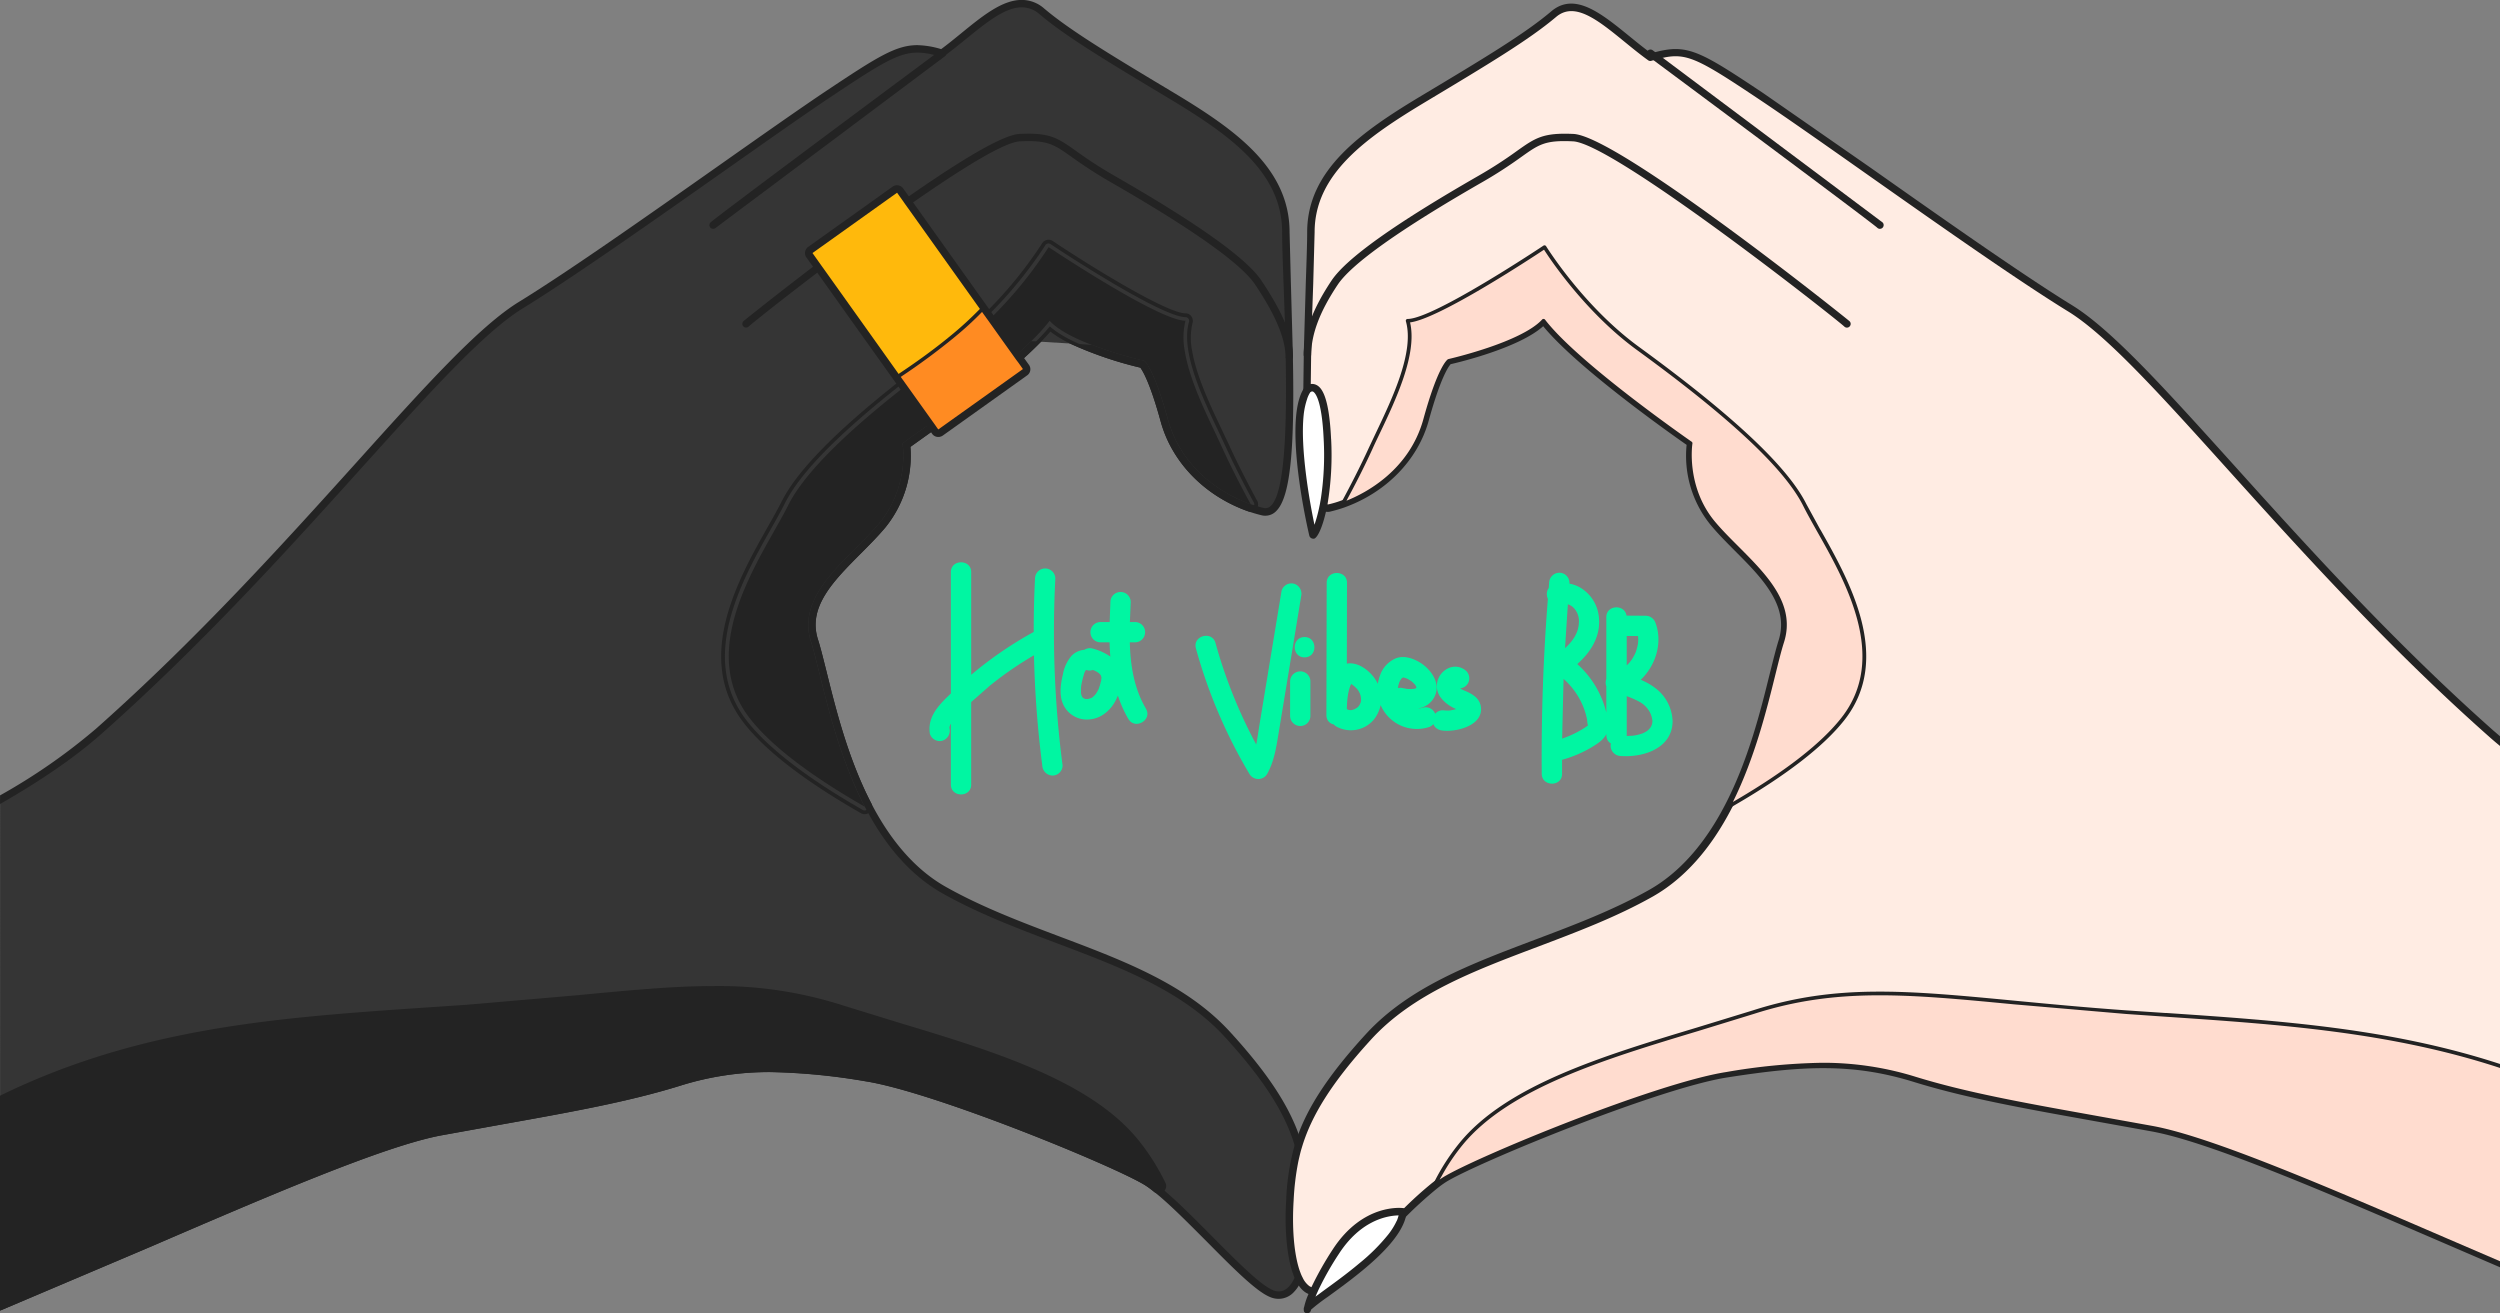
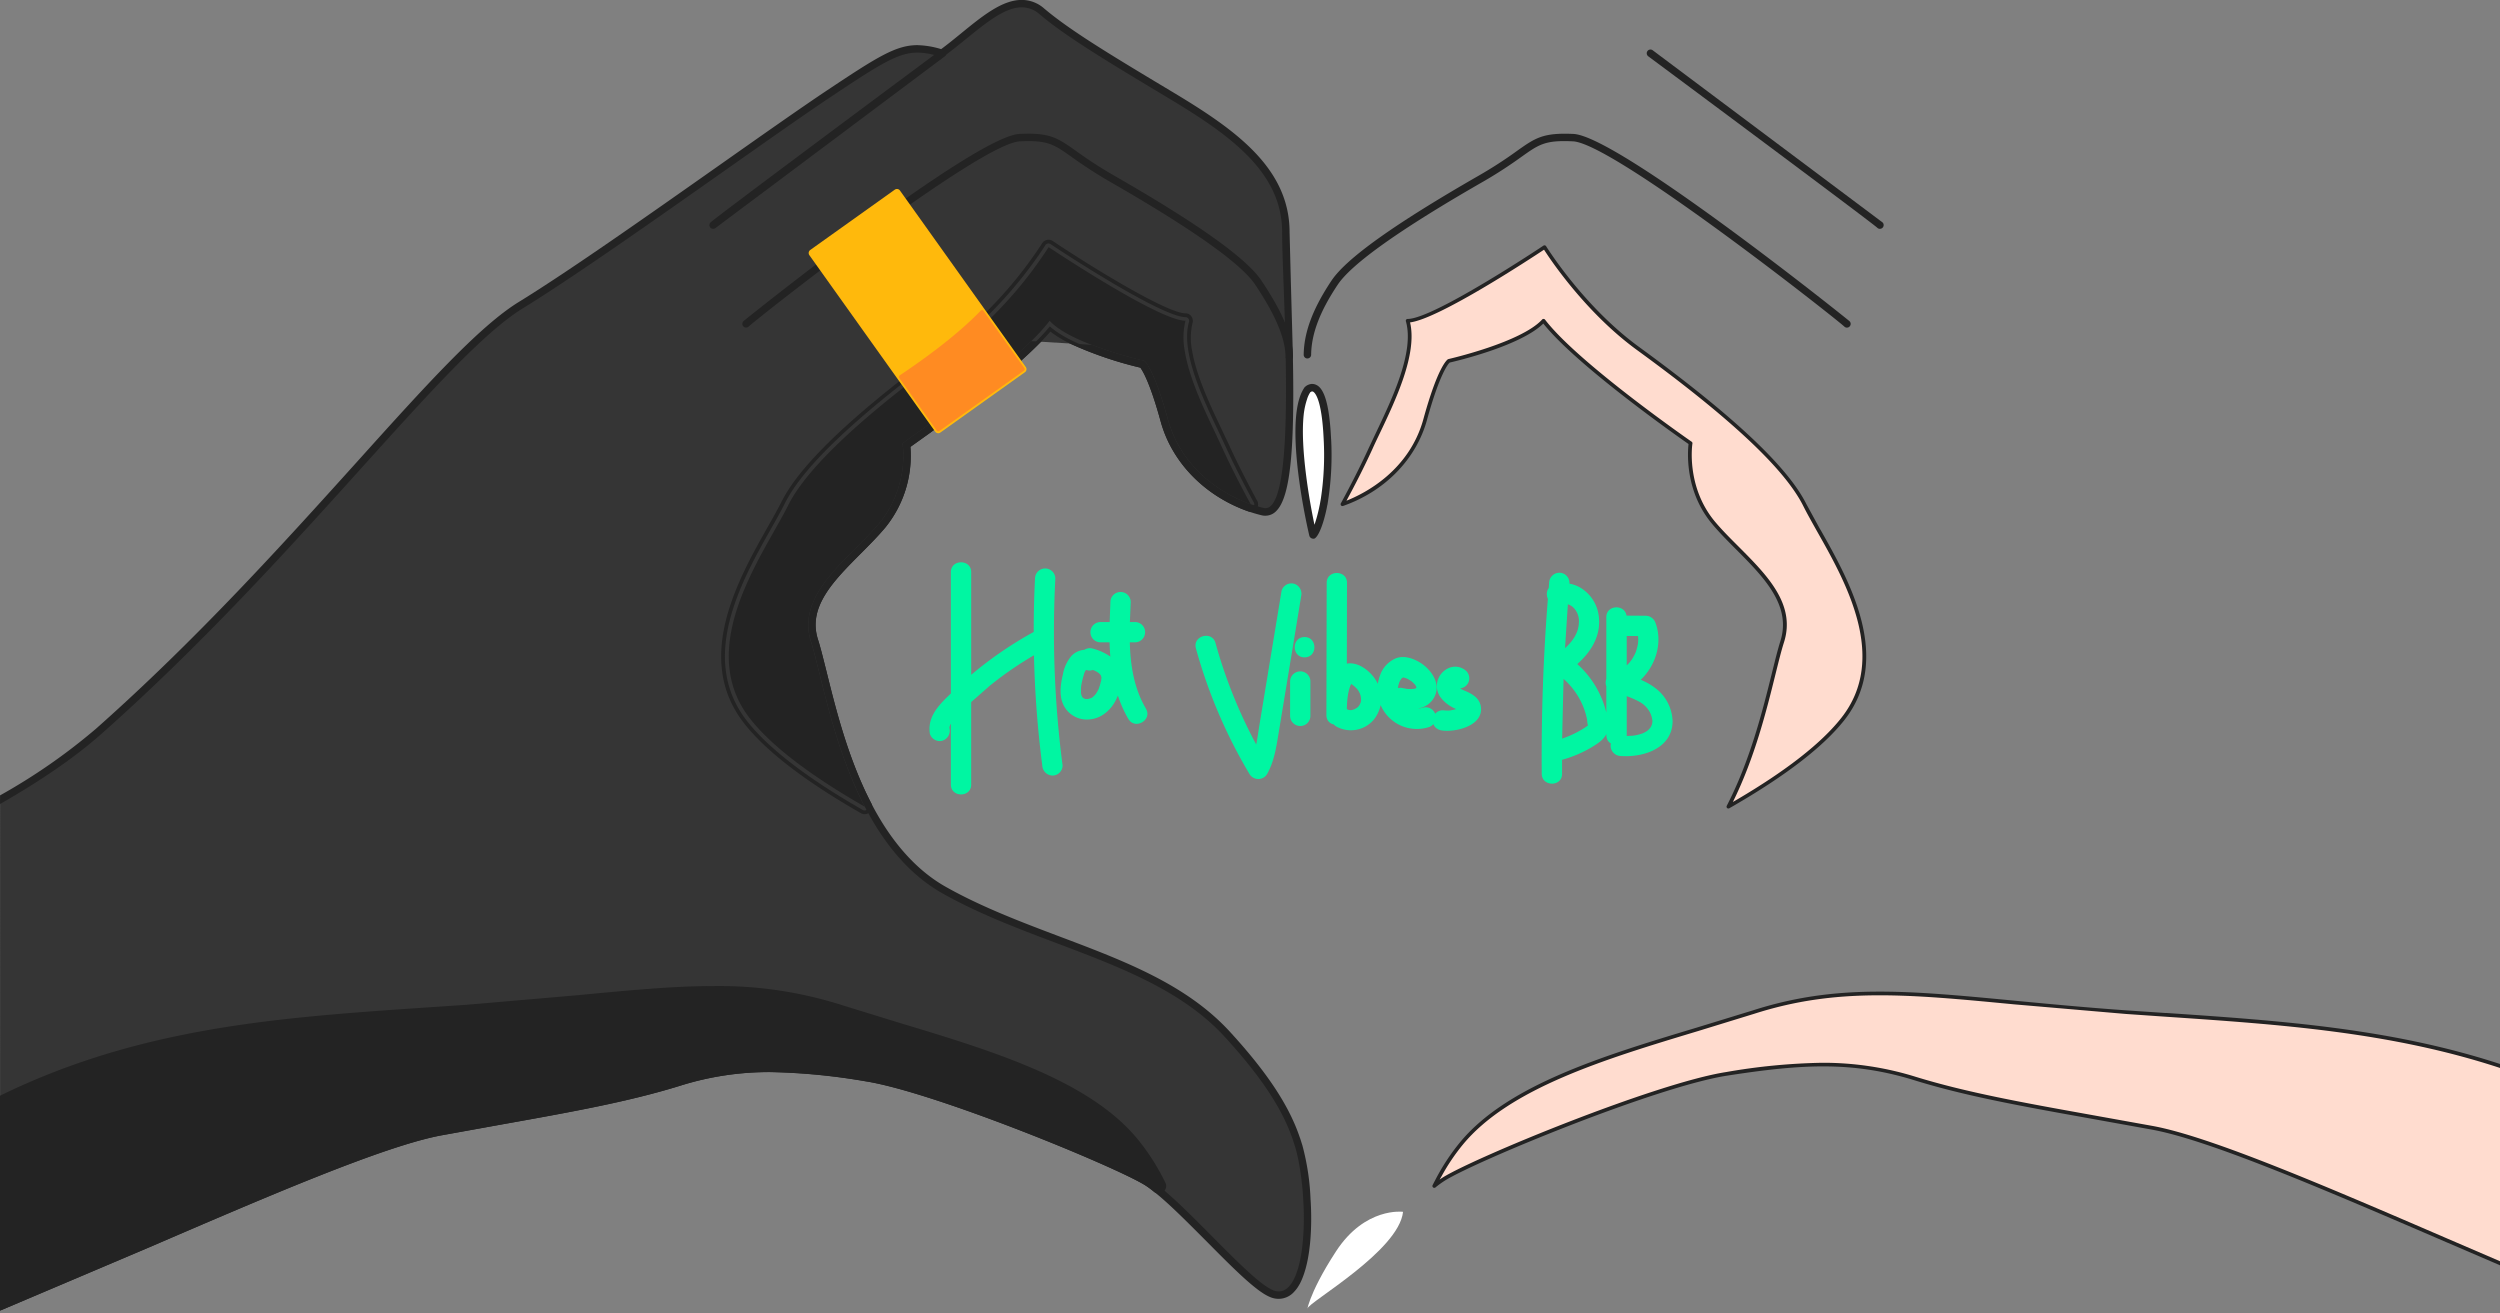
<svg xmlns="http://www.w3.org/2000/svg" viewBox="0 0 624 327.83">
  <rect x="0" y="0" width="624" height="327.83" fill="#808080" stroke="none" />
  <style>.I{fill:#232323}.J{fill:#353535}&gt;</style>
  <path d="M324.59 317.7c-.13.42-.29.83-.46 1.23a6.94 6.94 0 0 1-.52 1.06c-.32.65-.74 1.25-1.23 1.79-.8.95-1.98 1.5-3.22 1.51a4.53 4.53 0 0 1-1.95-.45c-3.33-1.45-9.22-7.37-15.43-13.65-4.13-4.17-8.38-8.45-11.88-11.41l-1.19-.99c-.02 0-.04 0-.06-.02a21.96 21.96 0 0 0-2.36-1.73c-7.74-4.79-53.02-23.4-70.15-26.07a158.26 158.26 0 0 0-23.79-2.31c-7.73-.03-15.41 1.12-22.79 3.43-12.92 4-27.03 6.54-44.91 9.74l-14.5 2.62c-14.35 2.64-43.06 15.01-73.43 28.1l-36.7 15.6V199.62c9.68-5.57 18.08-11.26 24.58-17.02 25.28-22.38 47.29-46.79 64.98-66.41 17.09-18.95 30.59-33.92 40.44-39.99 12.47-7.67 32.62-21.86 50.38-34.37l26.64-18.51c12.34-8.25 16.87-11.1 21.97-11.1a19.59 19.59 0 0 1 5.1.8l1.01.28a22.97 22.97 0 0 0 .84-.63c1.56-1.17 3.11-2.44 4.62-3.65 5.1-4.17 9.94-8.1 14.47-8.1 1.84.01 3.61.69 4.99 1.91 6.63 5.62 16.81 11.73 32.23 20.98 15.14 9.07 28.71 18.51 28.71 34.16 0 2.94.15 7.54.33 12.87l.37 12.16.15 5.94v.13c0 .32.02.63.02.93.32 18.45-.3 33.16-3.83 36.83a2.92 2.92 0 0 1-2.14.97 2.99 2.99 0 0 1-.67-.07c-.6-.13-1.19-.3-1.79-.48-.52-.15-1.04-.32-1.55-.48-10.58-3.74-18.52-11.88-21.24-21.76-2.94-10.78-4.97-13.52-5.45-14.06-5.33-1.24-10.55-2.93-15.6-5.03-2.7-1.1-5.23-2.6-7.48-4.45-.99 1.19-2.14 2.46-3.46 3.78-1.08 1.08-2.27 2.22-3.52 3.37l-.71.63c-.11.09-.22.2-.34.32-.11.09-.22.19-.35.3-6.54 5.83-14.58 11.92-20.33 16.14-.13.11-.26.2-.39.3s-.26.17-.37.26c-.26.19-.52.37-.76.56l-5.57 3.97c.72 7.16-1.41 14.32-5.94 19.92-1.79 2.16-3.95 4.34-6.05 6.44-6.76 6.78-13.76 13.8-10.99 22.47.67 2.09 1.36 4.88 2.16 8.14 2.27 9.12 5.36 21.62 11.21 32.88a31.57 31.57 0 0 0 .76 1.41c4.95 9.14 11.08 15.81 18.19 19.83 8.97 5.06 18.86 8.79 28.43 12.4 16.25 6.14 31.6 11.93 42.28 23.61 10.04 10.95 14.88 18.99 17.3 26.23.19.52.35 1.04.48 1.56.19.6.33 1.17.48 1.75a62.34 62.34 0 0 1 1.62 11.86c.37 5.85.07 13.16-1.6 18.11" class="J" />
  <path d="M327.12 299.53a60.66 60.66 0 0 0-2.03-13.59l-.48-1.53-.5-1.42c-2.57-7.06-7.47-14.93-17.11-25.45-10.84-11.82-26.29-17.67-42.64-23.83-9.55-3.61-19.4-7.34-28.3-12.36-7.32-4.13-13.57-11.15-18.6-20.85-5.79-11.17-8.86-23.61-11.12-32.68-.82-3.26-1.51-6.09-2.18-8.19-2.61-8.14 3.89-14.65 10.76-21.54 2.1-2.12 4.28-4.3 6.11-6.5 4.55-5.65 6.77-12.82 6.2-20.05l5.14-3.67c.24-.19.5-.37.76-.56.12-.09.24-.18.37-.26.11-.09.24-.19.37-.28 5.75-4.23 13.78-10.31 20.35-16.16.11-.09.22-.2.34-.3.11-.11.22-.2.35-.32l.69-.63a98.99 98.99 0 0 0 4.23-4.06c.84-.88 1.62-1.71 2.33-2.53a27.84 27.84 0 0 0 4.88 2.96l.02.02a93.81 93.81 0 0 0 17.56 6.01c.61.82 2.46 3.87 5.08 13.46 2.81 10.18 10.97 18.56 21.82 22.4 1.13.39 2.28.73 3.44 1.01a3.25 3.25 0 0 0 .88.09c1.07 0 2.1-.46 2.81-1.27 3.59-3.72 4.47-16.42 4.06-38.19v-.48c0-.22 0-.46-.02-.71l-.48-17.28-.33-12.83c0-16.14-13.8-25.75-29.16-34.97-15.4-9.23-25.54-15.32-32.12-20.89-1.54-1.36-3.53-2.12-5.59-2.12-4.86 0-9.81 4.02-15.06 8.3-1.64 1.34-3.33 2.72-5.04 3.98a22.04 22.04 0 0 0-5.92-.99c-5.36 0-9.96 2.9-22.49 11.24-6.39 4.26-16.24 11.19-26.68 18.54-17.74 12.49-37.85 26.66-50.31 34.31-9.98 6.14-23.51 21.15-40.64 40.18-17.67 19.59-39.66 43.98-64.9 66.34-7.42 6.33-15.45 11.9-23.96 16.65v2.16c9.92-5.68 18.54-11.52 25.21-17.43 49.3-43.66 85.25-93.98 105.29-106.31s60.1-41.61 77.04-52.89c12.16-8.1 16.64-10.93 21.45-10.93 1.4.02 2.78.22 4.13.58l1.17.3.99.28.82-.6.02-.02c6.98-5.19 13.35-11.84 18.9-11.84a6.59 6.59 0 0 1 4.39 1.68c6.68 5.66 16.96 11.82 32.36 21.06 15.42 9.25 28.24 18.49 28.24 33.38 0 4.58.39 13.01.69 22.45v.04l.07 2.89c.02.02 0 .02 0 .02l.13 5.64v.3c.33 18.54-.24 37.55-5.06 37.55a1.74 1.74 0 0 1-.45-.06c-.48-.11-.97-.24-1.47-.39-.3-.08-.6-.17-.89-.28a8.87 8.87 0 0 1-.88-.28c-8.14-2.87-17.48-9.61-20.65-21.13-3.59-13.11-5.9-14.65-5.9-14.65-4.46-1.05-8.85-2.39-13.14-4-4.23-1.62-8.36-3.67-10.48-6.01-1.42 1.8-2.96 3.51-4.62 5.1a84.51 84.51 0 0 1-2.85 2.68c-.22.2-.45.43-.69.63a3.27 3.27 0 0 1-.35.3c-.11.11-.22.22-.34.32-6.52 5.79-14.56 11.92-20.33 16.16a2.14 2.14 0 0 0-.39.28c-.13.08-.26.16-.37.26-.26.19-.52.37-.76.56l-6.01 4.28c.83 7.08-1.21 14.2-5.65 19.77-7.45 8.99-21.06 17.72-17.2 29.79 2.46 7.71 5.4 25.67 13.42 41.16l.43.82.45.82c4.45 8.12 10.37 15.4 18.45 19.98 23.89 13.48 53.54 17.33 70.49 35.82 10.48 11.45 15.23 19.64 17.48 27.14.19.6.35 1.17.5 1.75v.02c.17.69.33 1.38.46 2.05a71.39 71.39 0 0 1 1.19 9.89c.37 6.05 0 12.21-1.19 16.57a32.86 32.86 0 0 1-.48 1.49 11.23 11.23 0 0 1-.5 1.25c-.99 2.12-2.29 3.41-3.95 3.41-.55 0-1.09-.13-1.58-.37-5.29-2.31-18.23-17.39-26.92-24.76-.22-.22-.46-.41-.69-.6-.24-.2-.48-.41-.73-.6-.79-.64-1.62-1.24-2.48-1.79-8.08-5.01-53.15-23.5-70.49-26.2a157.52 157.52 0 0 0-23.94-2.31c-7.82-.04-15.59 1.13-23.05 3.46-16.18 5.01-34.29 7.71-59.32 12.33-20.26 3.76-68.72 26.64-109.96 43.6v2.03l37.07-15.74c30.33-13.07 58.96-25.41 73.22-28.04l14.5-2.62c17.89-3.2 32.04-5.73 45.02-9.76a74.06 74.06 0 0 1 22.51-3.39c7.93.16 15.83.93 23.65 2.29 17.05 2.66 62.11 21.17 69.8 25.93.8.51 1.56 1.07 2.29 1.68 3.67 2.89 8.43 7.71 13.05 12.34 6.55 6.61 12.21 12.33 15.71 13.85.73.34 1.52.52 2.33.52a5.2 5.2 0 0 0 3.89-1.81c.43-.46.81-.96 1.12-1.51.19-.3.36-.61.5-.93a10.25 10.25 0 0 0 .46-1.06c2.01-5.03 2.4-12.81 1.99-19.38" class="I" />
  <path d="M186.21 80.84c1.03-1.03 57.52-45.97 68.31-46.48s9.24 2.31 23.11 10.27 31.84 19 36.47 25.94 7.63 13.1 7.7 18.49l-135.59-8.22z" class="J" />
  <path d="M321.8 89.99c-.51 0-.92-.41-.93-.92-.06-4.64-2.46-10.36-7.55-17.99-3.5-5.26-15.67-13.89-36.15-25.65a112.51 112.51 0 0 1-9.65-6.23c-4.48-3.18-5.99-4.25-12.95-3.92-10.11.48-65.57 44.21-67.7 46.22-.37.36-.96.35-1.32-.02-.35-.36-.35-.94 0-1.3.46-.46 57.66-46.22 68.92-46.75 7.61-.37 9.52.99 14.12 4.26 3.06 2.21 6.23 4.26 9.5 6.14 21.03 12.07 33.06 20.66 36.78 26.23 5.37 8.05 7.79 13.91 7.86 18.99 0 .51-.41.94-.92.94h-.02z" class="I" />
  <path d="M177.99,56.19c1.28-1.28,57.26-42.88,57.26-42.88l-57.26,42.88Z" class="J" />
  <g class="I">
    <path d="M178 57.11c-.51 0-.93-.41-.93-.92 0-.25.1-.48.27-.66 1.29-1.29 51.63-38.71 57.37-42.97a.94.94 0 0 1 1.31.19.94.94 0 0 1-.19 1.31h0l-57.17 42.8a.94.94 0 0 1-.65.26m37.8 145.17a.93.93 0 0 1-.46-.12c-13.79-7.88-23.49-15.34-28.85-22.14-12.33-15.7-1.33-35.18 5.95-48.06 1.3-2.3 2.53-4.47 3.46-6.35 4.69-9.38 18.39-22.25 41.88-39.36 13.81-10.04 23.03-24.9 23.12-25.05a.9.9 0 0 1 .59-.42c.07-.01.13-.02.2-.02a.99.99 0 0 1 .52.16c7.58 5.07 28.4 18.22 33.65 18.22.51 0 .93.41.94.93 0 .09-.01.17-.04.26-2.12 7.41 3.37 18.95 7.38 27.37l1.8 3.84c2.48 5.43 5.46 11.03 7.01 13.89a.92.92 0 0 1-.38 1.26c-.23.12-.5.15-.75.06-10.58-3.73-18.52-11.86-21.24-21.76-2.96-10.78-4.97-13.51-5.46-14.05-2.21-.51-17.18-4.14-23.09-9.48-8.58 10.47-32.06 27.01-35.8 29.62a27.45 27.45 0 0 1-5.94 19.93c-1.79 2.15-3.95 4.33-6.05 6.43-6.76 6.79-13.76 13.8-10.99 22.48.66 2.08 1.36 4.88 2.16 8.13 2.26 9.12 5.36 21.61 11.2 32.89.23.46.05 1.02-.4 1.25-.13.07-.28.1-.42.1m97.97-77.32c-1.53-2.85-4.49-8.42-6.96-13.83l-1.82-3.85c-2.81-5.9-6.35-13.35-7.43-19.7-.48-2.32-.44-4.72.11-7.02a1.92 1.92 0 0 0-.32-1.64 1.81 1.81 0 0 0-1.47-.74c-4.47 0-22.7-11.08-33.14-18.06-.3-.2-.66-.3-1.02-.3-.14 0-.28 0-.41.04-.49.11-.92.41-1.19.84-3.84 5.91-8.27 11.41-13.22 16.42l-.67.69c-.11.09-.22.2-.34.32l-.34.33a83.42 83.42 0 0 1-6.39 5.58 43.89 43.89 0 0 1-1.92 1.45c-4.36 3.17-8.38 6.19-12.06 9.07l-.37.3-.35.28s-.02 0-.02.02l-.73.58c-15.45 12.23-24.85 21.93-28.63 29.45-.93 1.84-2.14 4-3.44 6.29-7.39 13.11-18.58 32.92-5.86 49.1 5.44 6.91 15.23 14.45 29.12 22.38a1.77 1.77 0 0 0 .93.24 1.91 1.91 0 0 0 .88-.22c.15-.07.29-.16.41-.28.6-.58.74-1.48.35-2.22-5.79-11.17-8.86-23.61-11.11-32.68-.82-3.26-1.51-6.09-2.18-8.19-2.61-8.14 3.89-14.65 10.76-21.54 2.1-2.12 4.28-4.3 6.11-6.5 4.55-5.65 6.77-12.82 6.2-20.05l5.14-3.67c.24-.19.5-.37.76-.56.12-.09.24-.18.37-.26.11-.09.24-.19.37-.28 5.75-4.23 13.78-10.31 20.35-16.16.11-.09.22-.2.34-.3.11-.11.22-.2.35-.32l.69-.63c1.53-1.38 2.94-2.76 4.23-4.06.84-.88 1.62-1.71 2.33-2.53a27.84 27.84 0 0 0 4.88 2.96l.02.02c5.64 2.58 11.52 4.6 17.56 6.02.61.82 2.46 3.87 5.08 13.46 2.81 10.18 10.97 18.56 21.82 22.4a1.69 1.69 0 0 0 .63.09 1.86 1.86 0 0 0 1.23-.48c.07-.04.14-.1.19-.17.17-.18.29-.41.35-.65.15-.48.09-1-.15-1.43m-22.27-20.26c-3.59-13.11-5.9-14.65-5.9-14.65-4.46-1.05-8.85-2.39-13.14-4-4.23-1.62-8.36-3.67-10.48-6.01a50.74 50.74 0 0 1-4.62 5.1 84.51 84.51 0 0 1-2.85 2.68c-.22.2-.45.43-.69.63a3.27 3.27 0 0 1-.35.3c-.11.11-.22.22-.34.32-6.52 5.79-14.56 11.92-20.33 16.16a2.14 2.14 0 0 0-.39.28c-.13.08-.26.16-.37.26-.26.19-.52.37-.76.56l-6.01 4.28a26.7 26.7 0 0 1-5.66 19.77c-7.45 8.99-21.06 17.72-17.2 29.79 2.46 7.71 5.4 25.67 13.42 41.16-10.87-6.22-22.34-13.98-28.58-21.91-14.11-17.97 3.35-41.09 9.51-53.42 4.38-8.75 16.38-19.57 28.04-28.76l.73-.6h.02l.35-.28c.13-.09.24-.19.37-.3 4.24-3.31 8.41-6.4 12.08-9.09 1.23-.89 2.44-1.83 3.59-2.77 1.66-1.38 3.22-2.81 4.71-4.23.11-.11.22-.22.34-.32a2.13 2.13 0 0 1 .34-.33c.22-.24.45-.45.67-.67 5.16-5.17 9.76-10.87 13.72-17 0 0 27.48 18.38 34.16 18.38-.6 2.43-.67 4.97-.2 7.43 1.29 8.27 6.54 18.02 9.44 24.43 2.36 5.18 5.19 10.56 7.04 13.94-8.14-2.87-17.48-9.61-20.65-21.13m-1.57 191.89l-.15.13c-.32.26-.78.27-1.12.04-.02 0-.04 0-.06-.02a21.96 21.96 0 0 0-2.36-1.73c-7.74-4.79-53.02-23.4-70.15-26.07a158.26 158.26 0 0 0-23.79-2.31c-7.73-.03-15.41 1.12-22.79 3.43-12.92 4-27.03 6.54-44.91 9.74l-14.5 2.62c-14.36 2.64-43.07 15.01-73.43 28.1L0 326.15v-51.63c35.17-17.32 69.95-19.66 106.59-22.14l9.96-.67c10.39-.74 19.68-1.62 27.87-2.42 12.64-1.19 23.55-2.25 33.6-2.25a99.95 99.95 0 0 1 31.84 4.71l13.89 4.26c23.37 7.06 47.55 14.35 59.48 28.91a55.03 55.03 0 0 1 6.81 10.69.95.95 0 0 1-.09 1.01" />
    <path d="M290.89 295.21a55.66 55.66 0 0 0-6.93-10.87c-12.12-14.76-36.43-22.1-59.95-29.19l-13.87-4.28c-10.38-3.3-21.22-4.91-32.12-4.75-5.06 0-10.31.26-15.9.69-5.57.41-11.47.97-17.8 1.58l-27.83 2.4-9.96.67c-36.6 2.5-71.34 4.82-106.53 22.03v2.05c38.26-18.93 75.87-20.01 116.62-22.9 26.36-1.84 44.87-4.65 61.4-4.65 10.7-.15 21.35 1.42 31.56 4.65 27.22 8.73 58.83 15.68 72.95 32.88 2.63 3.24 4.88 6.77 6.7 10.52-.79-.64-1.62-1.24-2.48-1.79-8.08-5.01-53.15-23.5-70.49-26.2a157.52 157.52 0 0 0-23.94-2.31c-7.82-.04-15.59 1.13-23.05 3.46-16.18 5.01-34.29 7.71-59.32 12.32C89.7 285.27 41.24 308.15 0 325.11v2.03l37.07-15.73c30.33-13.07 58.96-25.41 73.22-28.04l14.5-2.62c17.89-3.2 32.04-5.73 45.02-9.76a74.06 74.06 0 0 1 22.51-3.39c7.93.16 15.83.93 23.65 2.29 17.05 2.66 62.11 21.17 69.8 25.93.8.51 1.56 1.07 2.29 1.68a1.98 1.98 0 0 0 1.17.39c.42.01.83-.14 1.15-.41a1.6 1.6 0 0 0 .26-.26 1.81 1.81 0 0 0 .24-2.01" />
  </g>
  <path d="M234.19 108.14c-.3 0-.58-.15-.76-.39L202.02 63.7a.94.94 0 0 1 .21-1.3l21.11-15.06a.96.96 0 0 1 .54-.17c.05 0 .1 0 .15.01.24.04.46.18.6.38l31.41 44.05a.93.93 0 0 1-.22 1.3l-21.11 15.06a.96.96 0 0 1-.54.17" fill="#ffb90c" />
-   <path d="M256.82 91.06l-1.21-1.69-.54-.76-.56-.76-2.12-2.98-4.39-6.18-.56-.76-.54-.78-.26-.35-18.71-26.25-.54-.75-.52-.75-1.45-2.03a1.86 1.86 0 0 0-1.21-.75c-.1-.02-.2-.03-.3-.04-.39 0-.78.13-1.1.35L201.7 61.64a1.89 1.89 0 0 0-.43 2.61l1.68 2.35.52.73.54.76 10.3 14.47 9 12.62.41.58.54.75.54.76 6.48 9.09.54.76.56.76.3.43c.36.49.92.77 1.53.76.39 0 .76-.12 1.08-.33l21.11-15.06c.84-.6 1.03-1.77.43-2.61M204.96 66.2l-.52-.73-1.64-2.31 21.11-15.06 1.43 2.01.52.75.54.75 18.19 25.51.28.39.26.37.43.61.54.74v.02l.56.76 3.35 4.71 3.13 4.38.54.76.56.76 1.08 1.53-21.11 15.06-.32-.43-.54-.78-.54-.75-6.54-9.16-.54-.76-.54-.75-.35-.5-.26-.37-.28-.37-7.58-10.65-11.23-15.75-.54-.75z" class="I" />
  <path d="M234.19 107.67c-.15 0-.29-.07-.38-.19l-9.36-13.13c-.15-.21-.1-.5.11-.65 5.94-3.96 14.27-9.98 20.22-16.15.09-.09.21-.14.34-.14h.03c.14 0 .26.08.34.19l10.18 14.28a.46.46 0 0 1-.1.64l-21.11 15.06a.44.44 0 0 1-.27.09" fill="#ff8b22" />
-   <path d="M256.05 91.6l-1.14-1.6-.56-.76-.54-.76-2.62-3.69-3.87-5.44-.56-.78-.54-.74-.35-.5a.89.89 0 0 0-.69-.37c-.02 0-.04-.02-.06-.02a.96.96 0 0 0-.54.17l-.13.13c-2.32 2.37-4.77 4.61-7.35 6.7-4.41 3.63-9.07 6.91-12.79 9.38l-.02.02a.91.91 0 0 0-.39.58c-.04.22 0 .45.13.63v.02s.02.05.04.07l.37.54.54.74h.02l.52.74 6.52 9.12.54.76.56.76.3.43c.17.25.46.39.76.39a.96.96 0 0 0 .54-.17l21.11-15.06c.41-.31.5-.88.2-1.3m-30.33 3.72l-.54-.74-.35-.5c4.71-3.12 9.25-6.48 13.61-10.07a80.84 80.84 0 0 0 6.68-6.14l.43.61.54.74v.02l.56.76L250 84.7l3.13 4.38.54.76.57.75 1.08 1.53-21.12 15.07-.32-.43-.54-.78-.54-.75-6.54-9.16-.55-.76z" class="I" />
-   <path d="M622.01 183.29L624 185v130.32c-34.85-14.95-70.21-30.76-86.74-33.81-25.02-4.62-43.14-7.32-59.32-12.33s-29.66-3.85-46.99-1.15-62.41 21.19-70.49 26.2a25.57 25.57 0 0 0-2.48 1.79c-.11.09-.24.19-.35.3-1.97 1.58-4.21 3.65-6.55 5.92l-1.02 1.01a46.2 46.2 0 0 0-1.4 1.4c0 .02-.02.02-.02.04-7.34 7.26-15.15 15.62-18.99 17.3-.22.1-.45.17-.69.22-.36.11-.73.15-1.1.13-.31-.02-.62-.09-.91-.2-.99-.44-1.79-1.2-2.29-2.16a7.13 7.13 0 0 1-.54-1.02v-.02a11.05 11.05 0 0 1-.52-1.23c-1.56-4.38-2.09-11.28-1.66-18.06.16-4.02.72-8.02 1.68-11.93v-.02c.13-.56.3-1.14.46-1.71.15-.52.34-1.04.52-1.56 2.42-7.09 7.21-14.93 16.98-25.62 16.94-18.49 46.6-22.34 70.49-35.82 8.49-4.8 14.6-12.6 19.1-21.21l.22-.41c8.02-15.49 10.97-33.46 13.42-41.16 3.85-12.06-9.76-20.8-17.2-29.79-4.45-5.58-6.49-12.7-5.66-19.79 0 0-28.24-19.51-36.71-30.57-5.4 5.92-23.63 10.02-23.63 10.02s-2.31 1.54-5.9 14.65c-3.17 11.53-12.51 18.27-20.65 21.13-.14.05-.28.1-.43.13-.92.33-1.86.6-2.81.82-.22.06-.46.07-.69.04a1.88 1.88 0 0 1-.88-.35 3.2 3.2 0 0 1-.8-.88c-2.38-3.52-3.13-14.11-3.2-26.08v-.02c-.02-.69-.02-1.38-.02-2.08V96.2l.07-6.7.19-7.76.71-23.74c0-14.89 12.83-24.13 28.24-33.38 15.4-9.23 25.67-15.4 32.36-21.06 6.46-5.47 14.39 3.54 23.29 10.16l.84.61c.33-.09.65-.19.97-.28l1.17-.3c7.06-1.71 10.15.04 25.6 10.35 16.94 11.28 57.01 40.56 77.04 52.89S572.69 139.64 622 183.3" fill="#ffece3" />
  <g class="I">
-     <path d="M622.63 182.6c-25.28-22.38-47.29-46.79-64.96-66.41-17.09-18.95-30.59-33.92-40.46-39.99-12.47-7.67-32.6-21.86-50.36-34.37l-26.64-18.51c-15.92-10.63-19.03-12.4-27.07-10.3l-1.01.28-.86-.63c-1.56-1.17-3.11-2.44-4.6-3.65-7.02-5.71-13.65-11.11-19.46-6.2-6.63 5.62-16.81 11.73-32.25 20.98-15.12 9.07-28.69 18.51-28.69 34.16 0 2.94-.17 7.54-.35 12.86l-.48 16.63c-.02.22-.02.45-.02.67v.48c-.02.04 0 .07 0 .09l-.11 8.43v2.22l.06 4.26c.24 11.75 1.27 20.44 3.85 23.18.11.11.22.22.34.32a2.65 2.65 0 0 0 1.38.63c.37.06.74.05 1.1-.04 1.13-.27 2.25-.59 3.35-.97 10.57-3.74 18.51-11.88 21.23-21.76 3-10.93 5.03-13.59 5.46-14.06 2.16-.48 17.17-4.11 23.1-9.48 8.56 10.46 32.06 27.01 35.8 29.62-.72 7.16 1.41 14.32 5.94 19.92 1.77 2.16 3.95 4.34 6.03 6.44 6.78 6.78 13.76 13.8 10.98 22.47-.65 2.09-1.34 4.88-2.16 8.14-2.25 9.12-5.34 21.62-11.19 32.88-5.12 9.87-11.49 17.02-18.97 21.24-8.96 5.06-18.84 8.79-28.41 12.4-16.25 6.14-31.61 11.93-42.3 23.61-9.38 10.24-14.21 17.93-16.79 24.82a21.96 21.96 0 0 0-.5 1.42c-.19.52-.34 1.02-.48 1.53-1.24 4.45-1.94 9.03-2.1 13.65-.41 6.55.02 14.54 2.09 19.36.14.36.31.71.5 1.04.16.32.35.62.56.91a5.9 5.9 0 0 0 1.53 1.62 4.04 4.04 0 0 0 .89.48c.29.12.6.2.91.22.18.04.37.06.56.06.15 0 .3 0 .45-.04a1.74 1.74 0 0 0 .45-.06 5.05 5.05 0 0 0 1.08-.35c2.2-.95 5.51-3.87 9.29-7.54 1.96-1.88 4.02-3.97 6.14-6.11.35-.37.73-.73 1.08-1.1l2.83-2.81c0-.02.02-.02.02-.04l1.51-1.51a103.08 103.08 0 0 1 7.67-6.96c.76-.62 1.55-1.2 2.38-1.73 7.74-4.79 53.01-23.4 70.15-26.07 18.93-2.96 31.35-3.59 46.56 1.12 12.94 4 27.05 6.54 44.91 9.74l14.52 2.62c14.35 2.64 43.05 15.01 73.43 28.1l13.48 5.81v-2.03l-12.75-5.49c-30.48-13.13-59.26-25.52-73.82-28.23l-14.52-2.62c-17.8-3.18-31.87-5.7-44.68-9.66-7.61-2.36-15.54-3.54-23.51-3.5a154.38 154.38 0 0 0-23.9 2.31c-17.74 2.77-62.8 21.36-70.82 26.33-.05.03-.1.07-.15.11-.31.17-.6.36-.88.58-.26.17-.52.37-.82.6l-.73.56a94.55 94.55 0 0 0-6.98 6.29l-.86.84-.93.93-4.51 4.51c-5.68 5.73-11.56 11.64-14.62 13.16l-.24.11c-.3.15-.63.23-.97.24-.33.05-.67.02-.99-.09-.2-.07-.4-.17-.58-.3-.7-.55-1.26-1.27-1.62-2.08-.21-.39-.39-.79-.54-1.21-.19-.49-.36-.98-.5-1.49-1.14-4-1.62-9.9-1.21-16.5.15-3.35.55-6.68 1.21-9.96.15-.69.32-1.36.48-2.03.15-.6.34-1.19.52-1.79 2.27-7.28 6.95-15.32 17.18-26.51 10.39-11.34 25.54-17.05 41.57-23.1 9.63-3.65 19.59-7.39 28.69-12.53 7.78-4.41 14.41-11.8 19.68-22.01.09-.17.19-.35.26-.52.13-.26.26-.48.37-.74v-.02c.14-.23.26-.48.37-.73 5.31-10.91 8.21-22.6 10.35-31.28.8-3.22 1.49-5.99 2.14-8.01 3.11-9.76-4.62-17.52-11.45-24.37-2.16-2.16-4.21-4.21-5.92-6.29-7.08-8.55-5.49-18.93-5.47-19.03a.94.94 0 0 0-.39-.93c-.28-.19-28.21-19.55-36.49-30.37-.17-.22-.43-.36-.71-.37-.27 0-.53.12-.73.32-5.14 5.62-22.96 9.7-23.14 9.74-.11.02-.22.06-.32.13-.43.3-2.77 2.38-6.27 15.17-3.35 12.18-13.5 17.8-18.41 19.86-.24.09-.46.19-.67.26-.24.09-.45.19-.65.26l-.34.11c-1.02.38-2.07.69-3.13.93a.51.51 0 0 1-.3 0c-.22 0-.43-.08-.6-.22-.1-.08-.2-.18-.28-.28a4.47 4.47 0 0 1-.74-1.19c-1.94-4.17-2.51-14.89-2.53-26.4v-1.98l.09-7.26v-.09l.24-9.61.28-7.97.35-12.94c0-14.67 13.14-23.77 27.8-32.58 15.49-9.29 25.73-15.43 32.47-21.13 4.64-3.93 10.41.76 17.09 6.2 1.9 1.55 3.87 3.16 5.9 4.62a.88.88 0 0 0 .8.13c.19-.06.37-.11.54-.15l1.12-.32h.02c.43-.11.82-.21 1.19-.28 5.98-1.32 9.07.37 24.09 10.41 6.37 4.25 16.2 11.15 26.61 18.49 17.78 12.53 37.94 26.72 50.47 34.42 9.63 5.92 23.05 20.82 40.03 39.66 17.72 19.64 39.77 44.11 65.13 66.56a84.18 84.18 0 0 0 2.61 2.22v-2.42l-1.38-1.19" />
    <path d="M326.33 89.48h-.01a.93.93 0 0 1-.92-.94h0c.07-5.62 2.28-11.5 6.93-18.48 3.72-5.58 15.75-14.15 36.78-26.23 3.27-1.88 6.44-3.92 9.5-6.14 4.61-3.27 6.52-4.61 14.12-4.26 11.26.54 68.47 46.3 68.92 46.75.37.36.37.95 0 1.32-.36.37-.95.37-1.32 0-2.16-2.03-57.6-45.73-67.7-46.22-6.97-.34-8.48.74-12.95 3.92-3.11 2.24-6.33 4.33-9.65 6.23-20.49 11.76-32.65 20.39-36.15 25.65-4.45 6.67-6.55 12.22-6.62 17.47 0 .51-.42.92-.93.92" />
  </g>
  <path d="M469.22,56.19c-1.29-1.28-57.27-42.88-57.27-42.88l57.27,42.88Z" class="J" />
  <path d="M469.22 57.12c-.24 0-.48-.1-.65-.27-1.33-1.25-41.71-31.32-57.17-42.8a.94.94 0 0 1-.19-1.31.93.93 0 0 1 1.31-.19l57.37 42.97c.36.36.36.95 0 1.32-.17.18-.41.27-.66.27" class="I" />
  <path d="M335.07 125.87c8.14-2.87 17.48-9.61 20.65-21.13 3.59-13.11 5.9-14.65 5.9-14.65s18.23-4.1 23.63-10.02c8.47 11.06 36.71 30.57 36.71 30.57a26.7 26.7 0 0 0 5.66 19.77c7.45 8.99 21.06 17.72 17.2 29.79-2.46 7.71-5.4 25.67-13.42 41.16 10.87-6.22 22.34-13.98 28.58-21.91 14.11-17.97-3.35-41.09-9.51-53.42s-27.48-28.75-41.59-39.02c-14.13-10.28-23.37-25.32-23.37-25.32s-27.48 18.38-34.16 18.38c2.57 8.99-5.38 23.38-9.24 31.85-2.37 5.18-5.19 10.56-7.04 13.94" fill="#ffdccf" />
  <path d="M454.35 132.19l-3.48-6.37c-4.65-9.31-18.3-22.12-41.72-39.19-13.89-10.09-23.16-25.04-23.25-25.19a.52.52 0 0 0-.3-.2c-.12-.02-.25 0-.35.07-.28.19-27.44 18.3-33.9 18.3a.48.48 0 0 0-.37.17c-.09.12-.11.27-.07.41 2.16 7.58-3.37 19.21-7.41 27.7l-1.81 3.83c-2.27 4.97-4.95 10.11-6.59 13.14l-.43.78c-.06.1-.07.23-.02.33 0 .07.03.13.07.19a.51.51 0 0 0 .5.13c10.45-3.66 18.27-11.69 20.95-21.45 3.2-11.64 5.32-14.02 5.66-14.34 1.64-.37 17.72-4.17 23.38-9.74 8.36 10.5 33.55 28.19 36.25 30.07-.2 1.82-1.01 11.64 5.81 19.85 1.77 2.14 3.83 4.21 6.01 6.4 6.87 6.89 13.96 14 11.1 22.96-.65 2.07-1.34 4.86-2.14 8.1-2.27 9.14-5.38 21.65-11.24 32.99-.09.19-.06.41.09.56l.09.06a.51.51 0 0 0 .45 0c.28-.17.58-.34.86-.5 13.29-7.67 22.66-14.91 27.87-21.52 12.14-15.45 1.23-34.76-5.99-47.55m-21.13 67.58c-.22.13-.46.28-.71.41 5.47-11.04 8.43-22.99 10.61-31.8.8-3.22 1.49-6.01 2.14-8.04 3.04-9.5-4.26-16.81-11.32-23.89-2.18-2.18-4.23-4.23-5.98-6.33-7.2-8.73-5.57-19.31-5.55-19.4.03-.18-.05-.36-.2-.46-.28-.2-28.28-19.6-36.6-30.48-.09-.11-.22-.17-.35-.17h-.02c-.13-.01-.26.05-.34.15-5.25 5.73-23.22 9.83-23.38 9.87-.06.02-.12.04-.17.07-.24.17-2.55 2.01-6.09 14.91-3.52 12.81-14.45 18.49-19.2 20.37l.34-.63c1.66-3.07 4.06-7.71 6.12-12.23.52-1.17 1.14-2.46 1.79-3.82 4.02-8.43 9.48-19.9 7.62-27.82 7.15-.86 29.99-15.86 33.44-18.15 1.58 2.49 10.48 15.79 23.22 25.06 23.31 16.96 36.86 29.68 41.46 38.86.95 1.9 2.18 4.08 3.48 6.4 7.11 12.57 17.84 31.54 6.07 46.51-4.97 6.33-13.83 13.26-26.38 20.61" class="I" />
  <path d="M624 266.05v49.28c-34.85-14.95-70.21-30.76-86.74-33.81-25.02-4.62-43.14-7.32-59.32-12.32s-29.66-3.85-46.99-1.15-62.41 21.19-70.49 26.2a25.57 25.57 0 0 0-2.48 1.79l.97-1.88c1.62-3.06 3.55-5.95 5.73-8.64 14.11-17.2 45.73-24.15 72.94-32.88s49.3-3.07 92.96 0c32.51 2.31 63 3.46 93.41 13.42" fill="#ffdccf" />
  <path d="M540.59 252.85l-9.96-.67c-10.41-.74-19.7-1.64-27.89-2.42-26.75-2.55-44.42-4.25-65.25 2.44l-13.89 4.26c-23.31 7.04-47.42 14.32-59.26 28.76-2.4 2.94-4.48 6.13-6.2 9.51-.2.35-.37.71-.56 1.08-.09.16-.07.36.06.5 0 .04.04.06.06.07a.48.48 0 0 0 .6 0c.77-.64 1.58-1.22 2.42-1.75 7.97-4.93 52.69-23.38 70.32-26.14 19.01-2.96 31.46-3.59 46.79 1.14 12.88 4 27 6.52 44.85 9.72l14.52 2.62c14.39 2.66 43.12 15.02 73.52 28.13l13.29 5.72v-1.01l-12.94-5.57c-30.44-13.13-59.21-25.51-73.71-28.19l-14.54-2.62c-17.82-3.2-31.89-5.72-44.74-9.68-7.56-2.35-15.45-3.52-23.37-3.48-7.99.15-15.96.92-23.83 2.31-17.71 2.76-62.65 21.3-70.65 26.25a11.63 11.63 0 0 0-.89.6c.15-.3.32-.58.5-.88 1.49-2.74 3.24-5.34 5.21-7.76 11.67-14.22 35.65-21.45 58.83-28.45l13.91-4.28c20.63-6.61 38.24-4.93 64.86-2.38l27.91 2.4 9.96.69c28.63 1.94 56.11 3.8 83.48 12.79v-.99c-27.37-8.94-54.83-10.8-83.41-12.74" class="I" />
  <path d="M326.34,97.28s4.2-4.37,4.97,12.33c.77,16.69-3.34,24.65-3.6,23.88s-6.6-28.76-1.37-36.21" fill="#fff" />
  <path d="M332.24 109.57c-.52-11.04-2.48-13.05-3.91-13.59a2.5 2.5 0 0 0-1.15-.13c-.32.07-.64.18-.93.33-.21.13-.4.28-.58.45-.04.03-.07.07-.09.11-.1.13-.18.27-.26.41-5.18 8.58 1.43 36.38 1.51 36.64a1.05 1.05 0 0 0 .97.67h.17c.78-.15 2.01-2.48 2.98-6.7l.2-.91c.06-.3.11-.61.19-.93.9-5.4 1.21-10.88.91-16.35m-2.77 16.05c-.07.43-.17.82-.24 1.19-.3 1.41-.68 2.81-1.15 4.17-1.15-5.42-3.57-18.86-2.7-27.35.14-1.4.44-2.77.89-4.1v-.02a6.54 6.54 0 0 1 .78-1.62c.05-.02.09-.05.13-.07a.56.56 0 0 1 .5-.09c.37.15 2.22 1.4 2.7 11.92.27 4.87.04 9.75-.67 14.58-.07.48-.17.97-.24 1.4" class="I" />
  <path d="M350.19,302.47s-9.45-1.29-16.73,9.88-7.35,15.79-7.12,14.25,22.84-14.36,23.86-24.13" fill="#fff" />
-   <path d="M351.08 302.24c-.07-.32-.33-.58-.65-.65-.03-.02-.07-.03-.11-.04-.41-.06-10.13-1.25-17.65 10.28-1.99 3.03-3.78 6.19-5.34 9.46l-.37.84c-.15.32-.26.6-.37.88-.47 1.04-.83 2.13-1.08 3.24a1.74 1.74 0 0 0-.11.39l.04.02c-.05.26-.02.54.09.78.18.24.46.39.76.39.07 0 .14-.01.2-.04a.97.97 0 0 0 .74-.89 47.99 47.99 0 0 1 4.17-3.2c6.7-4.86 17.72-12.81 19.49-19.96.11-.39.19-.78.23-1.18.02-.11 0-.22-.04-.32m-2.44 2.44c-.56 1.21-1.27 2.36-2.1 3.41a47.33 47.33 0 0 1-7.22 7.21c-3.18 2.68-6.52 5.08-9.01 6.89l-1.36 1.01c-.22.15-.43.3-.61.45l.17-.39c.13-.34.3-.67.46-1.04s.35-.76.56-1.17a75.23 75.23 0 0 1 4.71-8.17c5.29-8.1 11.62-9.35 14.41-9.5.15-.01.3-.02.45-.02-.12.44-.26.88-.43 1.3 0 .02-.02.02-.02.04" class="I" />
  <path d="M265.22 191.05c0 1.4-1.14 2.53-2.53 2.53-1.38-.04-2.49-1.15-2.54-2.53a258.41 258.41 0 0 1-2.07-27.5A88.68 88.68 0 0 0 247 171.2l-4.59 4.04v20.6c0 3.27-5.07 3.26-5.07 0v-15.22c-.24.41-.41.83-.36 1.14a2.6 2.6 0 0 1-1.77 3.12 2.56 2.56 0 0 1-3.12-1.77c-.53-3.55 1.39-6.14 3.75-8.56l1.5-1.47V142.8c0-3.27 5.07-3.26 5.07 0v25.64l.15-.13c4.76-4 9.9-7.52 15.35-10.52.03-.02.07-.03.1-.04 0-4.45.1-8.89.33-13.33 0-1.4 1.13-2.53 2.53-2.53s2.54 1.13 2.54 2.53c-.81 15.57-.2 31.17 1.81 46.63zm4.58-18.2v.04a1.03 1.03 0 0 0 .01.17c0 .02.01.04.02.06 0-.23-.02-.3-.03-.26zm4.9-4.33s-.05-.08-.08-.12l-.07-.07c.01.07.1.16.15.2zm-.49 3.51s.02-.06.04-.09c0-.02.01-.03.02-.06 0-.02.02-.05.02-.07-.04.05-.09.21-.08.21zm11.81 4.86c1.67 2.82-2.72 5.37-4.38 2.56-1.11-1.88-1.96-3.84-2.62-5.85-.11.26-.2.52-.33.77a9.43 9.43 0 0 1-3.24 3.94c-1.32.9-2.9 1.35-4.5 1.28a6.48 6.48 0 0 1-4.91-2.63c-1.83-2.45-1.42-5.85-.74-8.63.29-1.71 1.03-3.31 2.16-4.64.87-.9 2.02-1.41 3.21-1.5a2.53 2.53 0 0 1 2.02-.32 14.18 14.18 0 0 1 4.35 1.94c.04.02.07.05.1.08-.1-1.18-.16-2.37-.19-3.56h-2.25c-1.4 0-2.53-1.14-2.53-2.54s1.14-2.53 2.54-2.53h2.26l.19-4.97h0c0-1.4 1.13-2.53 2.53-2.53s2.54 1.13 2.54 2.53l-.21 4.97h1.27c1.4 0 2.53 1.13 2.53 2.53s-1.13 2.54-2.53 2.54H282c.15 5.78 1.05 11.51 4.03 16.55zm-13.21-9.65c.03.02.1.05.16.07 0 0-.02 0-.03-.01a2.25 2.25 0 0 1-.13-.06zm.17.08s.09.04.1.04c-.04-.01-.07-.03-.1-.04zm-2.94 6.52c.04.14.03.09 0 0h0zm.32.41s.02.01.03.02c-.03-.02-.07-.04-.1-.06.02.01.04.02.07.04zm.12.09s-.02-.03-.05-.04c.01.02.03.03.05.04zm.32.15s-.03-.02-.07-.04c.02.01.05.02.07.04zm0 0h.12c-.06-.01-.12-.02-.12 0zm.28.04c.1.03.07.02 0 0h0zm1.72-.53c.21-.13.11-.07 0 0h0zm0 0c-.06.04-.12.08-.12.1a1.06 1.06 0 0 1 .12-.1zm1.99-3.84c.03-.14.05-.28.08-.42v-.02c.01-.17.06-.45.05-.68l-.07-.2a2.73 2.73 0 0 0-.07-.22c-.02-.03-.04-.07-.06-.1 0 0-.01-.02-.02-.02.02.01.03.02.04.02v-.02c0-.02-.03-.04-.07-.09-.01-.01-.02-.03-.04-.04-.02-.04-.05-.07-.07-.11v.04c-.05-.06-.11-.11-.16-.17-.05-.05-.11-.1-.16-.15-.19-.11-.36-.23-.55-.34-.23-.13-.47-.24-.71-.35-.06-.02-.12-.04-.18-.07a2.54 2.54 0 0 1-1.72-.01l-.04.04-.02.02c-.07.12-.15.24-.22.36a3.27 3.27 0 0 1-.14.33c-.01.05-.03.09-.03.1-.05.15-.09.3-.14.45l-.24.88a19.09 19.09 0 0 0-.36 1.67c-.02.1-.03.16-.04.19v.17c-.02.23-.04.45-.04.68v.71c0 .02-.01.09 0 .17v.03c0 .06.02.11.01.16v-.1c.04.19.1.38.15.57.05.09.1.23.13.27.03.05.07.1.1.15l.02.01c.06.05.11.11.17.16.09.04.18.1.26.15a2.94 2.94 0 0 1 .28.08c.21 0 .56.01.6.01h0s.05 0 .09-.02l.17-.04.41-.12c.06-.02.11-.03.14-.04.16-.09.36-.23.41-.26.01 0 .02 0 .03-.02.05-.05.11-.1.16-.14.2-.18.36-.38.54-.57.02-.03.05-.07.07-.1.07-.1.13-.21.2-.31.14-.24.28-.48.4-.73 0-.01.03-.06.05-.11 0 0 .02-.02.04-.09.03-.07.06-.14.07-.14 0 0-.01 0-.02.01.08-.24.17-.48.24-.73.09-.3.17-.61.23-.92zM323 145.7a2.56 2.56 0 0 0-3.12 1.77l-3.7 22.42-1.85 11.21c-.25 1.55-.46 3.15-.78 4.73-4.31-8.04-7.73-16.53-10.16-25.34-.87-3.14-5.76-1.81-4.89 1.35a127.08 127.08 0 0 0 13.38 31.37c.73 1.21 2.31 1.59 3.52.86a2.53 2.53 0 0 0 .86-.86c1.8-3.19 2.31-6.78 2.9-10.34l1.85-11.21 3.76-22.84a2.62 2.62 0 0 0-1.77-3.12zm1.55 21.88c-1.4 0-2.54 1.13-2.54 2.53h0v8.57c0 1.4 1.14 2.53 2.54 2.53s2.53-1.13 2.53-2.53v-8.57c0-1.4-1.13-2.54-2.53-2.54zm1.07-8.57c-3.27 0-3.27 5.07 0 5.07s3.27-5.07 0-5.07zm27.6 12.84c.04 0 .05 0 .06-.01.05-.03.09-.05.14-.08-.06.01-.16.05-.2.1zm.31-.17v-.02zm-.02-.04v.03s0-.02.01-.02c0-.01.01-.02.02-.03v-.02-.03-.04c0 .02-.01-.04-.03-.1-.03.06 0 .15.03.22zm-4.57-.34c0 .01.01.02.01.04 0-.02 0-.03-.01-.04zm4.59.35zm-3.52-2.51s-.05.03-.08.05l-.04.04c-.01.02-.03.03-.05.05.07-.01.14-.1.16-.13zm19.56 6.98c1.01 4.84-5.85 6.65-9.44 6.23a2.96 2.96 0 0 1-1.79-.74c-.26-.26-.44-.55-.57-.87a2.51 2.51 0 0 1-1.27.79c-2.07.62-4.29.55-6.32-.21a9.83 9.83 0 0 1-5.58-5.35 8.36 8.36 0 0 1-1.88 3.86 7.52 7.52 0 0 1-9.2 1.5 2.35 2.35 0 0 1-.58-.49c-1.01-.23-1.87-1.01-1.87-2.37h0l.07-32.99h0c0-3.28 5.08-3.27 5.07-.01l-.04 20.18c2.74-.53 5.72 1.7 7.21 4.08.21.31.37.63.53.96.1-.69.27-1.38.53-2.07.65-1.96 2.12-3.54 4.03-4.33 1.92-.71 4.03-.03 5.73.94 3.07 1.77 5.82 5.71 3.56 9.18-.93 1.43-2.29 2.15-3.8 2.45h.07c.12 0 .23-.02.35-.03.26-.07.52-.12.78-.19.02 0 .05-.01.07-.02a2.52 2.52 0 0 1 2.99 1.55c.04-.05.07-.1.12-.15a2.52 2.52 0 0 1 1.79-.74 10.79 10.79 0 0 0 1.61.06c.1 0 .19-.01.29-.02-.03 0-.04 0-.07.02.04-.01.09-.02.13-.03.06 0 .1-.02.14-.03.14-.03.28-.06.42-.08.23-.05.46-.12.69-.19.03-.02.07-.02.11-.04-1.61-.64-3.03-1.71-4.04-3.13-1.21-1.9-.96-4.38.61-5.99.64-.68 1.47-1.15 2.38-1.36a4.04 4.04 0 0 1 3.59 1.01 2.54 2.54 0 0 1 0 3.59c-.43.43-.97.66-1.53.72.18.12.35.24.54.33.13.04.25.11.37.17.04.02.08.03.12.05 1.74.71 3.66 1.74 4.08 3.75zm-32.22-5.56l.14-.09c-.07.04-.12.07-.16.09zm-.03 0s.01 0 .03-.02c.02-.1 0-.05-.03.02zm-.47.02h0zm2.87 3.94c-.03-.79-.28-1.56-.73-2.22-.48-.62-1.06-1.15-1.72-1.58-.07.14-.17.33-.17.3-.72 1.79-.88 3.96-.94 5.97.12.06.3.14.34.17.13.03.33.06.35.08.17 0 .33.01.5 0h.07c.03-.01.07-.03.14-.06a2.31 2.31 0 0 0 .84-.35 1.94 1.94 0 0 0 .81-.69c.15-.17-.04.11.15-.22.01-.02.2-.46.21-.43a2.32 2.32 0 0 0 .15-.98zm13.74-2.75zm0 .06zm.03-.09zm.05-.14v.02s0-.02.01-.02zm-3.3-2.55h.03-.03zm-.08.01h.01c.1-.06.16-.11-.01 0zm-.02.01s-.01 0-.03.02c.01 0 .02-.01.03-.02zm-.15.05h.04-.04zm-1.04 2.23c.02.09 0 .25 0 .41a2.45 2.45 0 0 1 1.26.01c.28.06.58.09.86.16l.35.03c.28.02.56.03.84.03.19-.03.38-.04.57-.03l.11-.02c.09-.02.18-.05.28-.07 0 0-.02.02-.02.03.03-.02.06-.03.09-.05.04-.01.08-.03.11-.04 0-.02.02-.03.03-.04.02-.01.04-.03.05-.04 0-.01.01-.02.02-.04v.02c.01-.01.01-.03.01-.04.01 0 .01.02.01.03v.04s0-.02.01-.03c0 .01.02.02.02.02v-.05s0 .01-.01.02v-.02c.01-.01.01-.02.01-.03v.02-.02-.02c-.01-.09-.03-.19-.01-.2-.01 0-.02.02-.02.03.01.07.02.11.02.12 0-.03-.02-.07-.02-.12-.02-.04-.04-.09-.06-.12-.06-.11-.12-.21-.18-.31-.01-.02-.03-.05-.04-.08-.06-.08-.12-.15-.19-.21a8.79 8.79 0 0 0-.7-.66 1.27 1.27 0 0 0-.27-.18c-.21-.14-.43-.27-.65-.39l-.43-.21a6.36 6.36 0 0 1-.62-.19h-.16c-.04.02-.08.04-.12.05-.01 0-.03.02-.05.03 0-.02-.01-.02-.08.05-.07.04-.13.08-.13.08h.05c-.07.07-.14.15-.21.22l-.02.02c-.01.02-.02.03-.03.07-.06.11-.13.21-.19.32s-.11.22-.17.33c-.07.27-.18.53-.24.81-.02.09-.04.18-.05.27v-.02.02c0 .03-.01.07-.02.1-.07.32.05.07.03-.06zm14.76-.36h0zm1.1 6.68s.02.03 0 0h0zm-2.57-.38c.08-.03.04-.05-.21.03h.07l.14-.03zm55.24 2.65c.02 6.82-7.27 9.17-12.93 8.76-1.39-.03-2.51-1.15-2.54-2.54 0-.2.03-.39.08-.58-.66-.39-1.14-1.08-1.14-2.08v-.29c-.65 1.35-1.95 2.23-3.21 3.02-2.44 1.52-5.08 2.65-7.85 3.42v3.5c.03 3.27-5.04 3.26-5.07 0-.13-14.59.39-29.15 1.53-43.67-.38-.86-.36-1.93.22-2.71.04-.43.07-.86.1-1.29.03-1.39 1.15-2.51 2.54-2.53 1.4.01 2.52 1.14 2.53 2.53 0 .06 0 .13-.02.19a8.41 8.41 0 0 1 3.58 1.58c2.25 1.7 3.64 4.3 3.81 7.12.37 4.6-2.12 8.47-5.42 11.38 3.5 3.14 6.02 7.25 7.18 11.86.03.08.04.17.07.25v-6.61s-.05-.09-.06-.14a2.55 2.55 0 0 1 .06-1.64v-15.43c0-3.13 4.64-3.25 5.03-.38l4.82.03c1.13.03 2.12.78 2.45 1.86 1.8 4.94 0 10.59-3.71 14.12 1.25.53 2.45 1.17 3.55 2.01a10.72 10.72 0 0 1 4.39 8.25zm-26.14-29.11l-.71 10.95c1.88-1.68 3.39-3.81 3.46-6.38.13-1.5-.47-2.98-1.61-3.97-.34-.27-.74-.46-1.15-.6zm4.77 30.43c.24-.18.22-.15.25-.18 0-.02 0-.02-.02-.05-.11-.47-.18-.95-.2-1.43a20.91 20.91 0 0 0-.39-1.56c-.98-3.34-2.9-6.3-5.49-8.59l-.35 14.91c1.61-.55 3.17-1.25 4.64-2.11.54-.3 1.05-.63 1.55-.99zm12.74-22.5l-2.82-.02v7.34c.75-.69 1.39-1.51 1.84-2.45a5.62 5.62 0 0 0 .59-1.41c.11-.35.2-.7.28-1.05l.09-.47c0-.05.01-.11.02-.2.08-.58.07-1.17 0-1.75zm3.55 20.88c-.12-.89-.45-1.75-.97-2.48a6.74 6.74 0 0 0-2-1.87 23.56 23.56 0 0 0-3.4-1.53v9.76c0 .06-.01.11-.02.17.57 0 1.14-.02 1.7-.08a9.79 9.79 0 0 0 1.31-.26c.23-.06.45-.13.68-.2.05-.02.27-.1.36-.13.37-.17.73-.36 1.08-.59-.15.11.3-.26.35-.31 0 0 .34-.39.34-.36.46-.6.68-1.36.59-2.12z" fill="#00f6a2" />
</svg>